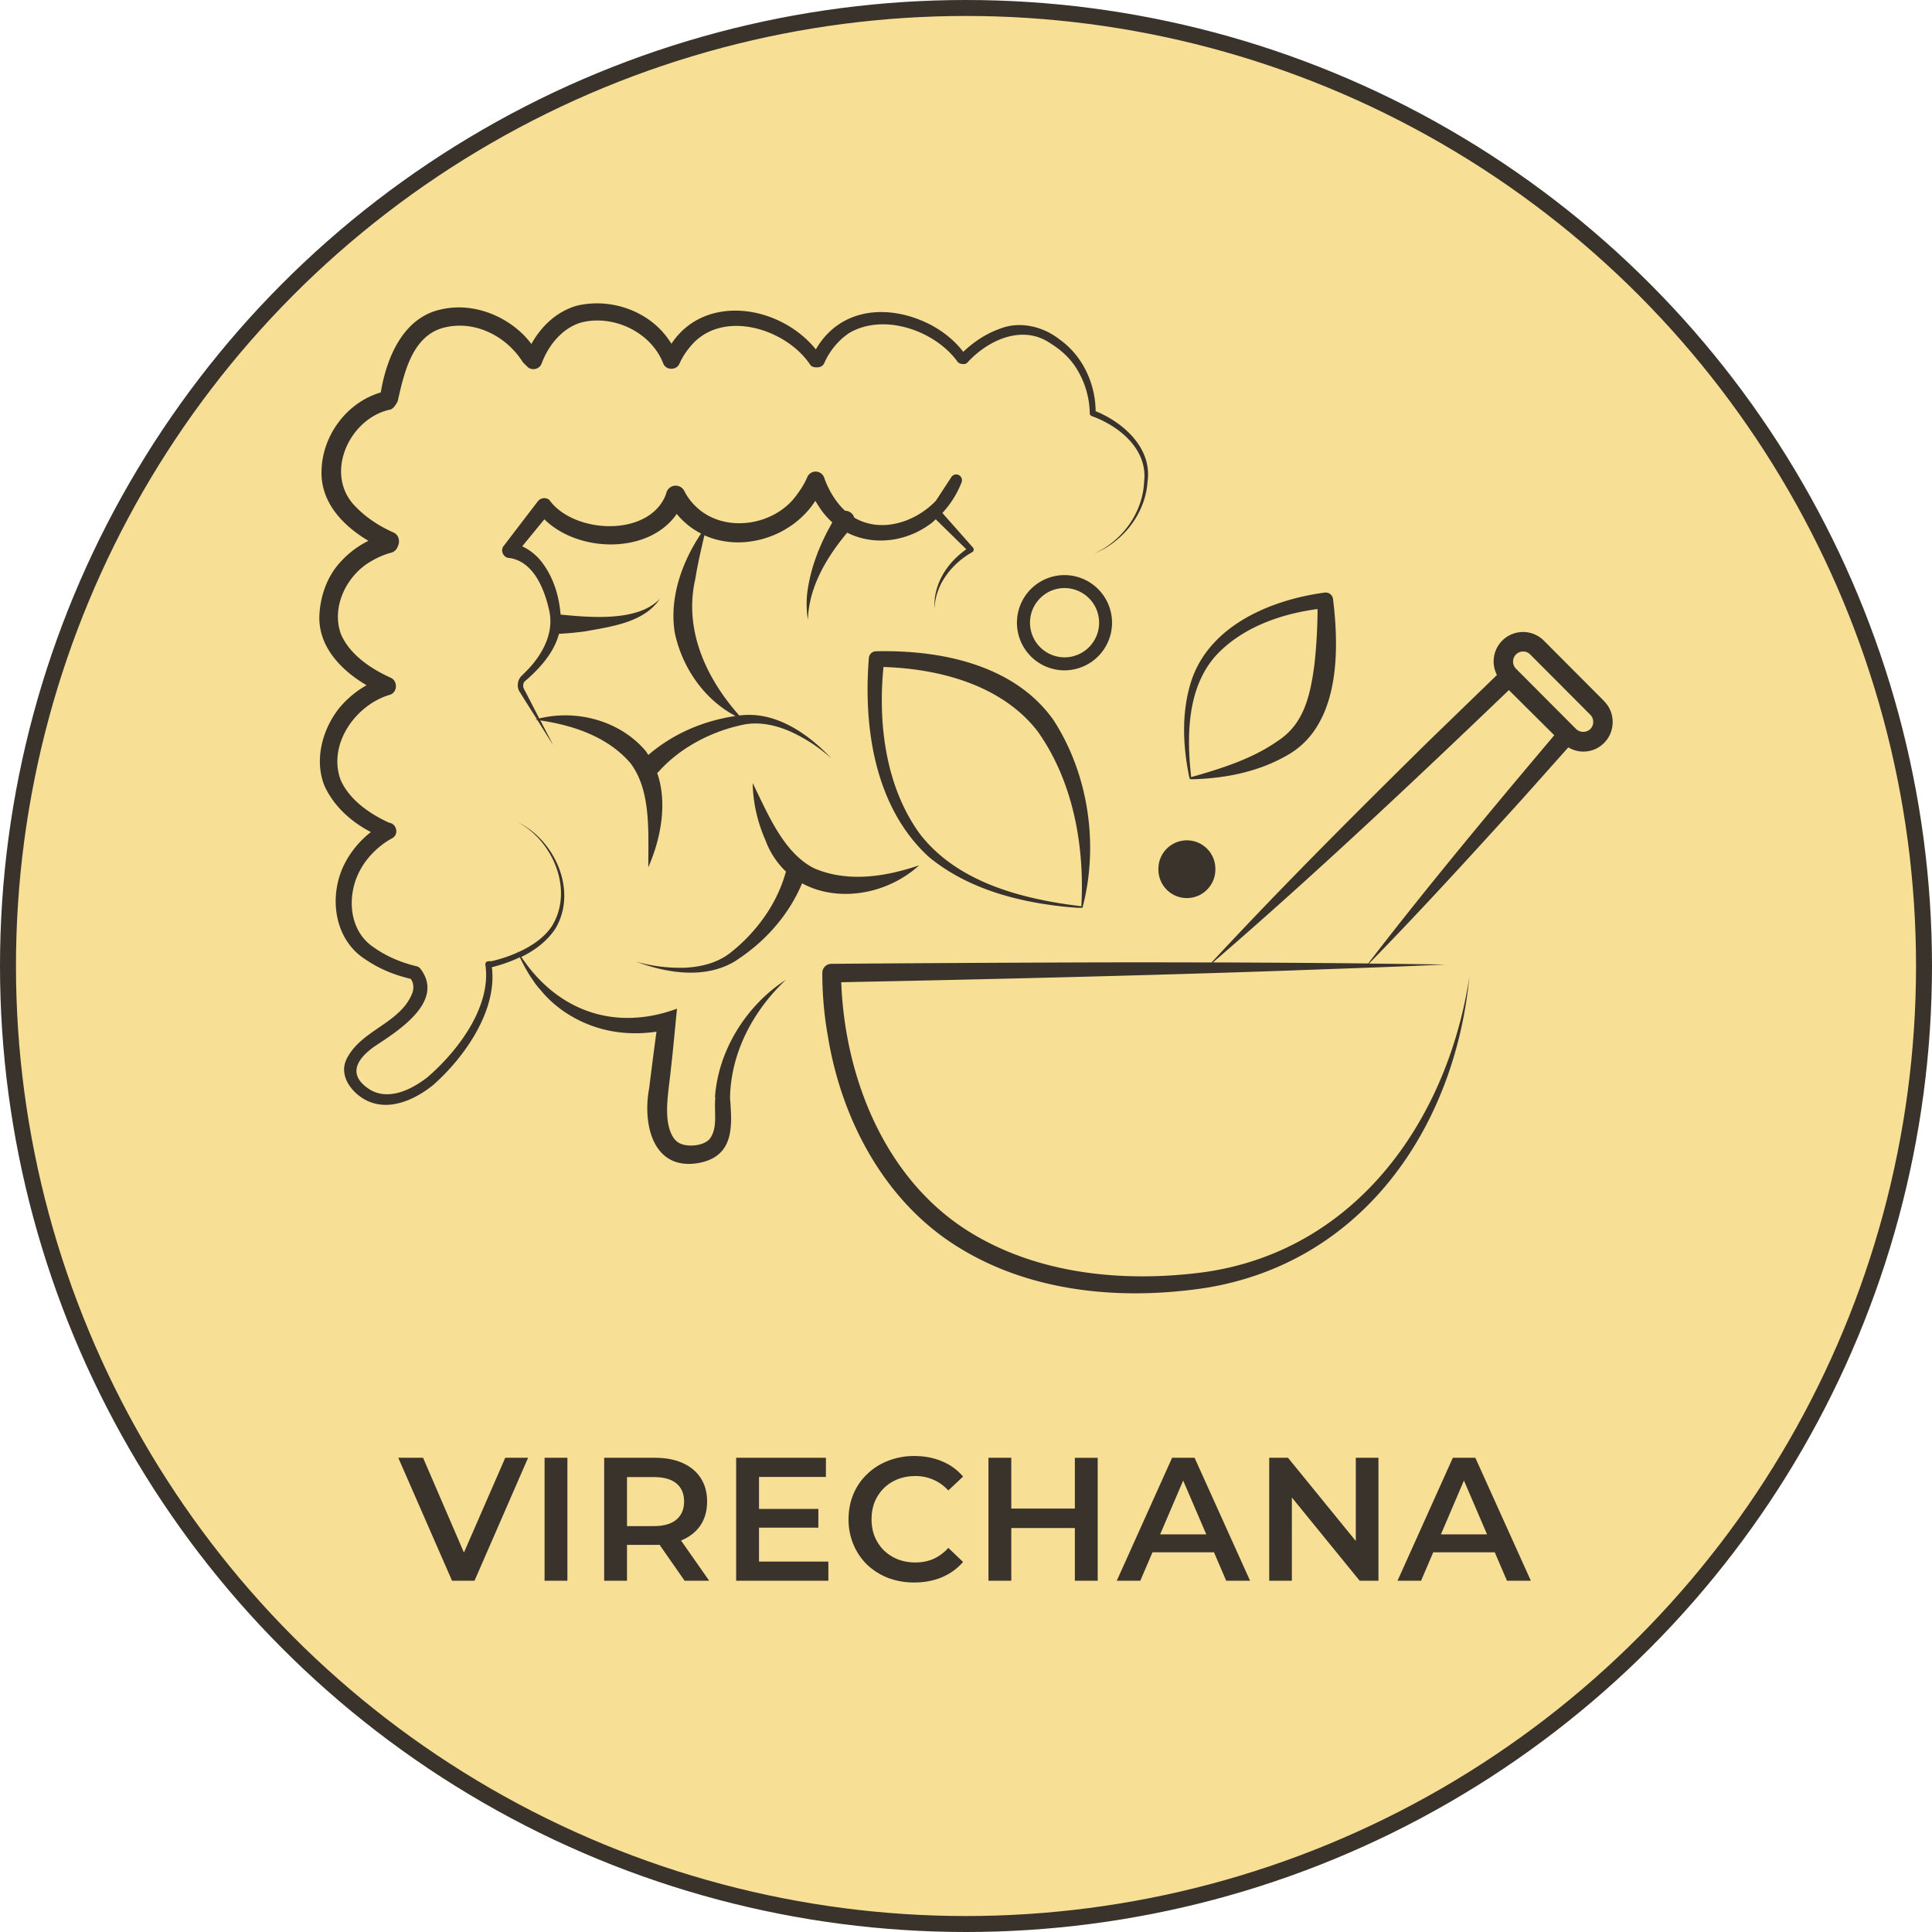
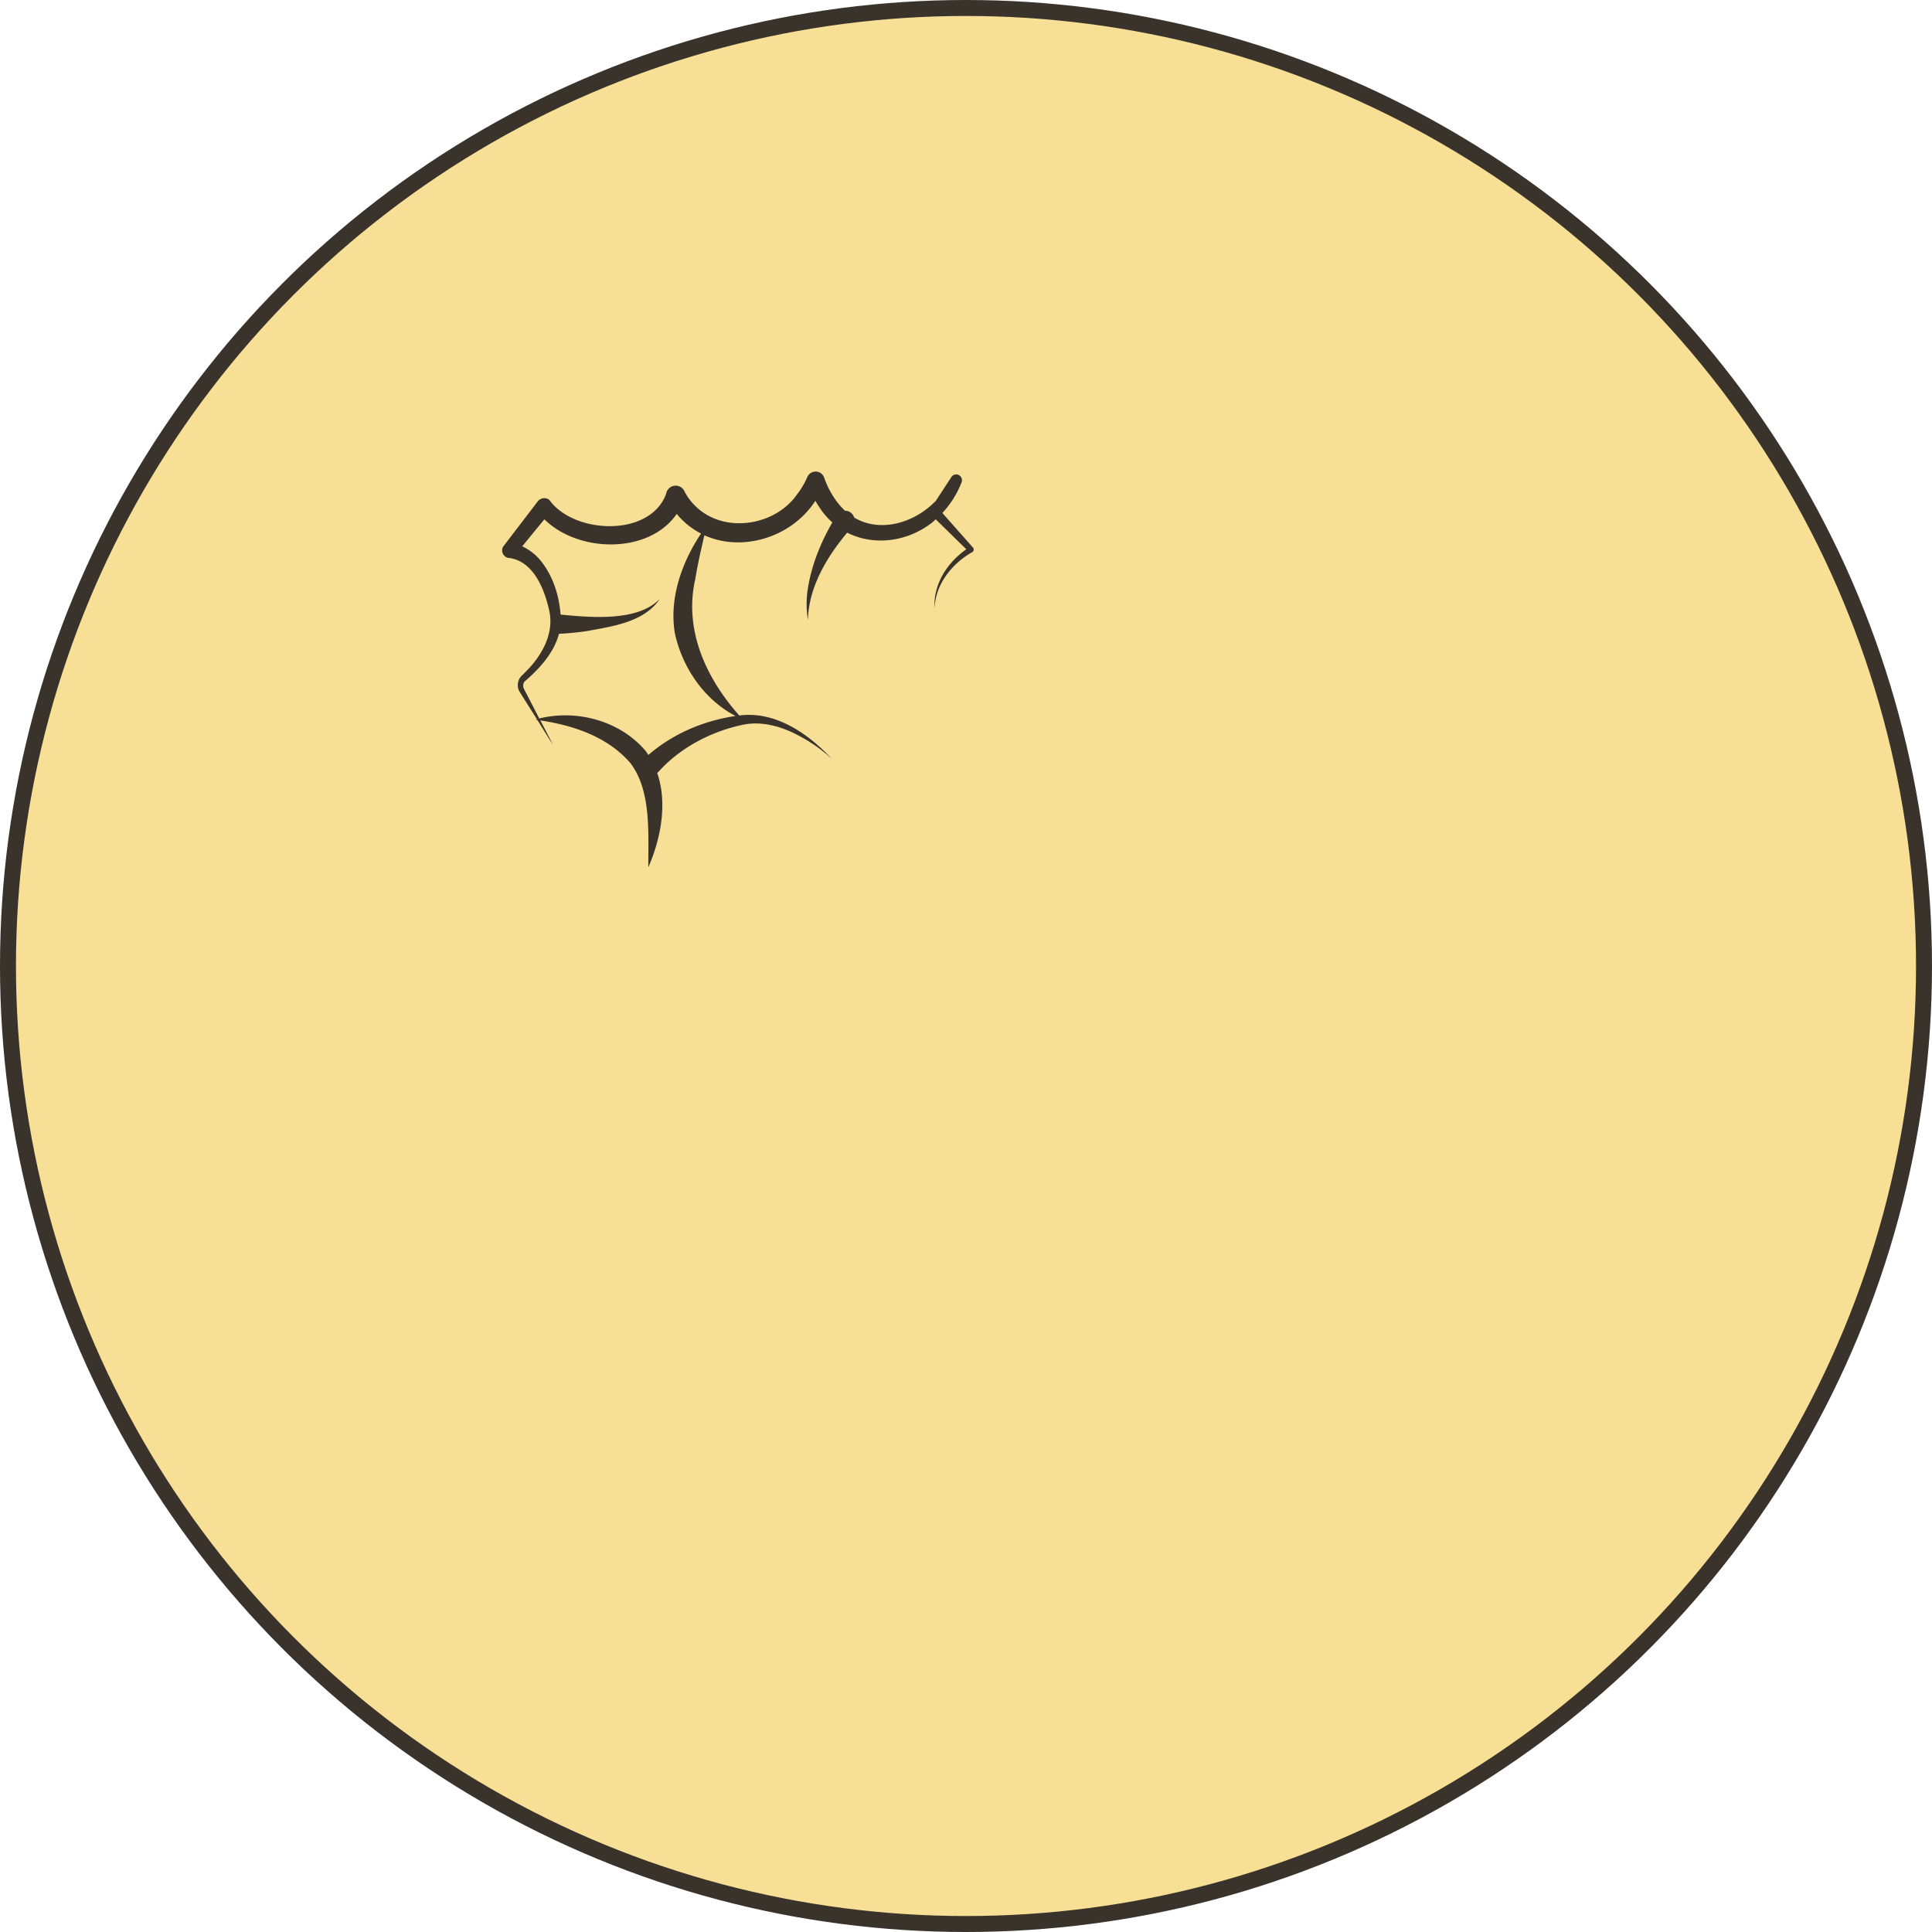
<svg xmlns="http://www.w3.org/2000/svg" width="121" height="121" fill="none">
  <circle cx="60.5" cy="60.5" r="60" fill="#F7DF96" stroke="#3A332C" transform="matrix(-1 0 0 1 121 0)" />
-   <path fill="#3A332C" d="m28.311 99-3.366-7.7h1.551l3.003 6.963h-.891l3.036-6.963h1.43L29.719 99h-1.408zm5.795 0v-7.7h1.43V99h-1.43zm3.733 0v-7.7h3.168c.682 0 1.265.11 1.75.33.49.22.868.535 1.132.946.264.41.396.898.396 1.463 0 .565-.132 1.052-.396 1.463-.264.403-.641.715-1.133.935-.484.213-1.067.319-1.749.319h-2.376l.638-.649V99h-1.43zm5.038 0-1.947-2.794h1.53L44.416 99h-1.54zm-3.608-2.739-.638-.682h2.31c.63 0 1.104-.136 1.42-.407.322-.271.483-.649.483-1.133 0-.491-.161-.869-.484-1.133-.315-.264-.788-.396-1.419-.396h-2.31l.638-.704v4.455zm8.156-1.76h3.828v1.177h-3.828v-1.177zm.11 3.3h4.345V99h-5.775v-7.7h5.621v1.199h-4.19v5.302zm9.723 1.309a4.61 4.61 0 0 1-1.639-.286 4.092 4.092 0 0 1-1.309-.825 3.864 3.864 0 0 1-.858-1.265 4.013 4.013 0 0 1-.308-1.584c0-.572.103-1.1.308-1.584.206-.484.495-.902.87-1.254.373-.36.81-.634 1.308-.825a4.403 4.403 0 0 1 1.64-.297c.63 0 1.206.11 1.726.33.52.213.96.532 1.32.957l-.924.869c-.278-.3-.59-.524-.935-.671a2.719 2.719 0 0 0-1.122-.231c-.403 0-.773.066-1.11.198-.33.132-.62.319-.87.561a2.665 2.665 0 0 0-.572.858c-.132.33-.198.693-.198 1.089s.066.759.198 1.089c.14.33.33.616.572.858.25.242.54.429.87.561.337.132.707.198 1.11.198.404 0 .778-.073 1.122-.22a2.8 2.8 0 0 0 .935-.693l.924.88c-.36.418-.8.737-1.32.957-.52.22-1.1.33-1.738.33zm10.06-7.81h1.43V99h-1.43v-7.7zM63.337 99h-1.43v-7.7h1.43V99zm4.091-3.3h-4.212v-1.221h4.212V95.7zm2.515 3.3 3.465-7.7h1.408l3.476 7.7h-1.496l-2.981-6.941h.572L71.417 99h-1.474zm1.595-1.782.385-1.122h4.158l.385 1.122h-4.928zM79.49 99v-7.7h1.177l4.829 5.929h-.583V91.3h1.419V99h-1.177l-4.829-5.929h.583V99H79.49zm8.036 0 3.465-7.7H92.4l3.476 7.7H94.38l-2.98-6.941h.571L89.001 99h-1.474zm1.595-1.782.385-1.122h4.158l.385 1.122h-4.928zM44.8 68.735c-.086.893.157 1.834-.304 2.528-.336.507-1.408.597-1.905.35-.55-.24-.801-1.096-.81-1.96-.027-.792.17-1.977.244-2.772.141-1.222.25-2.484.376-3.709-3.467 1.282-6.832.43-9.186-2.467-.198-.248-.38-.507-.57-.767.845-.414 1.606-.978 2.136-1.773 1.403-2.346-.008-5.519-2.33-6.663 2.204 1.197 3.498 4.273 2.107 6.513-.49.73-1.29 1.258-2.123 1.63-.02-.024-.037-.052-.057-.076.012.028.028.057.04.085a9.123 9.123 0 0 1-1.65.548c-.174-.012-.392-.016-.368.231.385 2.634-1.755 5.43-3.652 7.053-.987.754-2.37 1.448-3.551.774-1.46-.913-.89-1.91.263-2.726 1.452-.958 4.424-2.808 2.875-4.858a.434.434 0 0 0-.267-.166c-.922-.219-1.868-.613-2.633-1.16-1.634-1.055-1.739-3.344-.85-4.91.434-.791 1.186-1.518 1.967-1.936.46-.247.29-.92-.186-.978-1.226-.568-2.488-1.432-3.038-2.694-.809-2.236.959-4.699 3.094-5.32.482-.15.502-.876.037-1.071-1.242-.564-2.536-1.432-3.099-2.707-.639-1.712.352-3.708 1.873-4.577.384-.231.85-.434 1.242-.535a.599.599 0 0 0 .428-.378c.17-.332.09-.754-.283-.905-.82-.365-1.662-.9-2.28-1.541-2.108-1.989-.523-5.556 2.054-6.136.247-.04.388-.316.51-.515.4-1.77.91-4.155 2.944-4.638 1.925-.463 3.887.56 4.902 2.183l.275.272c.271.276.769.17.898-.2.417-1.131 1.294-2.223 2.483-2.568 2.01-.507 4.357.597 5.125 2.549a.523.523 0 0 0 .566.345.518.518 0 0 0 .462-.325 4.38 4.38 0 0 1 .643-1.019c1.933-2.438 5.982-1.209 7.527 1.076.105.178.323.203.522.178a.434.434 0 0 0 .372-.26c.315-.726.881-1.436 1.56-1.882 2.165-1.278 5.352-.159 6.768 1.769a.337.337 0 0 0 .226.154c.146.033.307.045.42-.085 1.291-1.404 3.43-2.39 5.178-1.201.691.422 1.306.99 1.715 1.7.477.8.748 1.74.76 2.686 0 .077.049.15.126.179 1.715.613 3.514 2.081 3.28 4.094-.077 1.956-1.371 3.73-3.143 4.52 1.828-.73 3.224-2.515 3.357-4.504.3-2.077-1.472-3.692-3.252-4.419-.008-1.732-.829-3.485-2.257-4.492-1.019-.803-2.455-1.164-3.697-.685-.893.308-1.658.823-2.337 1.46-.546-.71-1.222-1.245-1.982-1.663-2.637-1.384-5.727-1.128-7.248 1.51-2.285-2.805-6.965-3.503-9.044-.354a7.385 7.385 0 0 0-.348-.495c-1.298-1.647-3.563-2.37-5.594-1.883-1.254.37-2.208 1.275-2.831 2.395-1.092-1.49-3.37-2.695-5.667-2.163-2.366.511-3.405 3.019-3.765 5.198-2.128.62-3.66 2.694-3.71 4.89-.076 1.971 1.327 3.453 2.937 4.402a5.854 5.854 0 0 0-1.775 1.351c-.789.86-1.206 2.03-1.287 3.157-.17 2.017 1.29 3.567 2.945 4.537a6.139 6.139 0 0 0-1.683 1.396c-1.083 1.335-1.61 3.282-.95 4.91.586 1.278 1.67 2.252 2.904 2.889a5.986 5.986 0 0 0-1.553 1.81c-1.133 2.016-.825 4.873 1.205 6.163.878.6 1.824.982 2.84 1.221.181.228.21.585.109.869-.724 1.923-3.256 2.333-4.138 4.183-.465 1.015.303 2.021 1.137 2.496 1.44.812 3.122.049 4.287-.889 1.945-1.708 4.037-4.65 3.689-7.389a9.467 9.467 0 0 0 1.751-.62c.247.502.526 1.026.845 1.464.097.17.312.43.441.568 1.226 1.522 3.151 2.492 5.093 2.682a8.693 8.693 0 0 0 2.18-.056c-.158 1.16-.316 2.382-.454 3.518-.436 2.276.227 5.254 3.16 4.694 2.204-.446 2.026-2.373 1.9-4.061.049-2.825 1.432-5.45 3.503-7.402-2.443 1.57-4.239 4.383-4.445 7.353l.02.02z" />
  <path fill="#3A332C" d="M39.5 47.818c1.295 1.728 1.093 4.333 1.105 6.496.777-1.781 1.213-4.013.554-5.904.028-.024.06-.049.09-.081 1.338-1.493 3.26-2.504 5.225-2.926.97-.223 2.01-.024 2.969.386a10.02 10.02 0 0 1 2.637 1.72c-1.448-1.542-3.475-2.966-5.703-2.706-.025 0-.049.008-.073.012-2.103-2.358-3.487-5.397-2.755-8.566.142-.897.352-1.798.567-2.723 2.386 1.075 5.472.126 6.949-2.159.064.11.133.22.206.33.246.4.538.734.857 1.022-.784 1.367-1.363 2.832-1.57 4.402a6.317 6.317 0 0 0 .041 1.704c.053-2.057 1.173-3.923 2.46-5.465 1.646.836 3.74.596 5.318-.63.081-.064.15-.137.227-.206l1.913 1.874c-.255.187-.49.382-.712.605-.817.812-1.355 1.944-1.27 3.108.036-1.51 1.088-2.816 2.354-3.53a.187.187 0 0 0 .049-.284c0-.004-1.34-1.514-1.918-2.17a6.014 6.014 0 0 0 1.202-1.916.367.367 0 0 0-.138-.438.36.36 0 0 0-.501.105l-.967 1.481c-1.319 1.38-3.47 2.041-5.12 1.055a.587.587 0 0 0-.251-.333.584.584 0 0 0-.32-.093c-.59-.543-1.047-1.323-1.306-2.07a.567.567 0 0 0-1.064-.024 5.035 5.035 0 0 1-.619 1.047c-1.391 2.021-4.623 2.508-6.39.747a3.518 3.518 0 0 1-.68-.921.604.604 0 0 0-1.133.102c-.024.093-.097.28-.174.417-1.282 2.366-5.694 2.07-7.158.02a.513.513 0 0 0-.72.094l-2.136 2.792c-.235.288-.012.758.364.754 1.529.227 2.208 1.989 2.5 3.348.299 1.453-.522 2.84-1.537 3.83l-.162.163c-.296.243-.376.738-.154 1.055.352.572.716 1.136 1.072 1.704a3.758 3.758 0 0 1-.101.024c.04.005.085.013.125.02.328.52.647 1.044.983 1.559-.259-.511-.53-1.019-.793-1.53 2.152.325 4.26 1.055 5.67 2.707l-.011-.008zM33.774 45c-.315-.608-.626-1.221-.946-1.83a.455.455 0 0 1 .012-.474c.922-.788 1.849-1.79 2.168-3a18.902 18.902 0 0 0 1.683-.161c1.622-.3 3.656-.552 4.639-2.037-1.375 1.456-4.348 1.172-6.22.994-.102-1.25-.49-2.48-1.32-3.465a3.385 3.385 0 0 0-1.083-.812l1.387-1.692c2.144 2.118 6.556 2.187 8.288-.337.44.532.958.941 1.524 1.23-1.205 1.801-1.994 4.033-1.646 6.208.457 2.179 1.849 4.196 3.806 5.218-1.998.296-3.91 1.104-5.46 2.439-.057-.085-.113-.175-.178-.26-1.61-1.89-4.312-2.6-6.65-2.025l-.004.004z" />
-   <path fill="#3A332C" d="M46.142 60.129c1.788-1.169 3.256-2.816 4.093-4.809 2.225 1.218 5.311.715 7.33-1.124-2.16.73-4.49 1.08-6.581.183-1.922-.978-2.888-3.405-3.847-5.34a9.314 9.314 0 0 0 .797 3.567 5.148 5.148 0 0 0 1.298 1.988.993.993 0 0 0-.04.097c-.546 1.936-1.824 3.689-3.402 4.943-.772.633-1.795.913-2.83.97a9.972 9.972 0 0 1-3.123-.378c1.977.743 4.424 1.12 6.305-.093v-.004zm-19.802.543v.005c.004.008.012.012.016.016l-.02-.02h.004zm40.689-3.85c.222.008.55.056.768.028 1.028-3.908.388-8.35-1.82-11.755-2.46-3.478-7.086-4.399-11.107-4.306a.454.454 0 0 0-.453.414c-.356 4.387.377 9.362 3.746 12.458 2.483 2.053 5.727 2.873 8.87 3.16h-.004zm-11.702-15.05c3.535.113 7.434 1.14 9.667 4.041 2.22 3.133 2.94 7.166 2.73 10.944-3.672-.438-7.77-1.477-10.128-4.549-2.131-2.946-2.616-6.878-2.264-10.432l-.005-.005zm19.205 7.019c.089.025.21.004.299.009 1.994-.07 4-.475 5.76-1.482 3.3-1.83 3.304-6.464 2.9-9.767a.463.463 0 0 0-.518-.438c-3.37.447-7.208 2.053-8.356 5.519-.615 1.895-.546 3.936-.17 5.867.024.085.028.211.08.288l.005.004zm1.537-7.64c1.61-1.81 4.089-2.699 6.45-3.007a33.53 33.53 0 0 1-.193 3.44c-.255 1.932-.64 3.758-2.314 4.83-1.537 1.079-3.405 1.683-5.205 2.199l-.182.048s-.004.013-.02.029c-.284-2.524-.276-5.502 1.468-7.543l-.004.004z" />
-   <path fill="#3A332C" d="m100.458 43.902-3.766-3.778a1.841 1.841 0 0 0-3.146 1.31c0 .297.077.58.206.84l-4.405 4.27c-4.566 4.504-9.104 9.032-13.468 13.735-1.53-.004-3.062-.008-4.591-.008-4.797 0-14.427.053-19.224.093a.567.567 0 0 0-.563.564 22.403 22.403 0 0 0 .352 3.989c.858 5.246 3.584 10.4 8.215 13.224 4.562 2.816 10.192 3.303 15.386 2.528 9.824-1.558 15.637-9.966 16.57-19.473-1.398 9.081-7.199 17.213-16.724 18.495-4.954.637-10.302.122-14.605-2.552-5.242-3.263-7.782-9.585-8.008-15.622 8.813-.175 19.547-.427 28.223-.739 3.2-.118 6.403-.22 9.602-.37-1.59-.024-3.183-.044-4.772-.06 3.195-3.258 6.572-6.967 9.642-10.355l2.84-3.186c.282.166.598.264.938.264.493 0 .958-.19 1.302-.54.348-.349.538-.811.538-1.31 0-.5-.19-.962-.538-1.307l-.004-.012zM85.695 60.34a1553.84 1553.84 0 0 0-9.727-.065C82.245 54.862 88.502 48.97 94.5 43.22l2.844 2.828c-3.871 4.581-8.02 9.564-11.653 14.292h.004zm13.906-14.681a.649.649 0 0 1-.89 0l-3.766-3.778a.627.627 0 0 1-.182-.446.627.627 0 0 1 1.072-.447l3.766 3.778a.626.626 0 0 1 .182.446c0 .17-.065.33-.182.447zM69.646 39a2.982 2.982 0 0 0-2.973-2.982 2.982 2.982 0 0 0 0 5.965A2.983 2.983 0 0 0 69.646 39zm-2.973 2.17A2.17 2.17 0 0 1 64.509 39c0-1.197.97-2.17 2.164-2.17A2.17 2.17 0 0 1 68.837 39a2.17 2.17 0 0 1-2.164 2.17z" />
-   <path fill="#3A332C" d="M74.334 56.245c.983 0 1.783-.799 1.783-1.789a1.784 1.784 0 1 0-3.567 0c0 .99.797 1.79 1.784 1.79z" />
</svg>